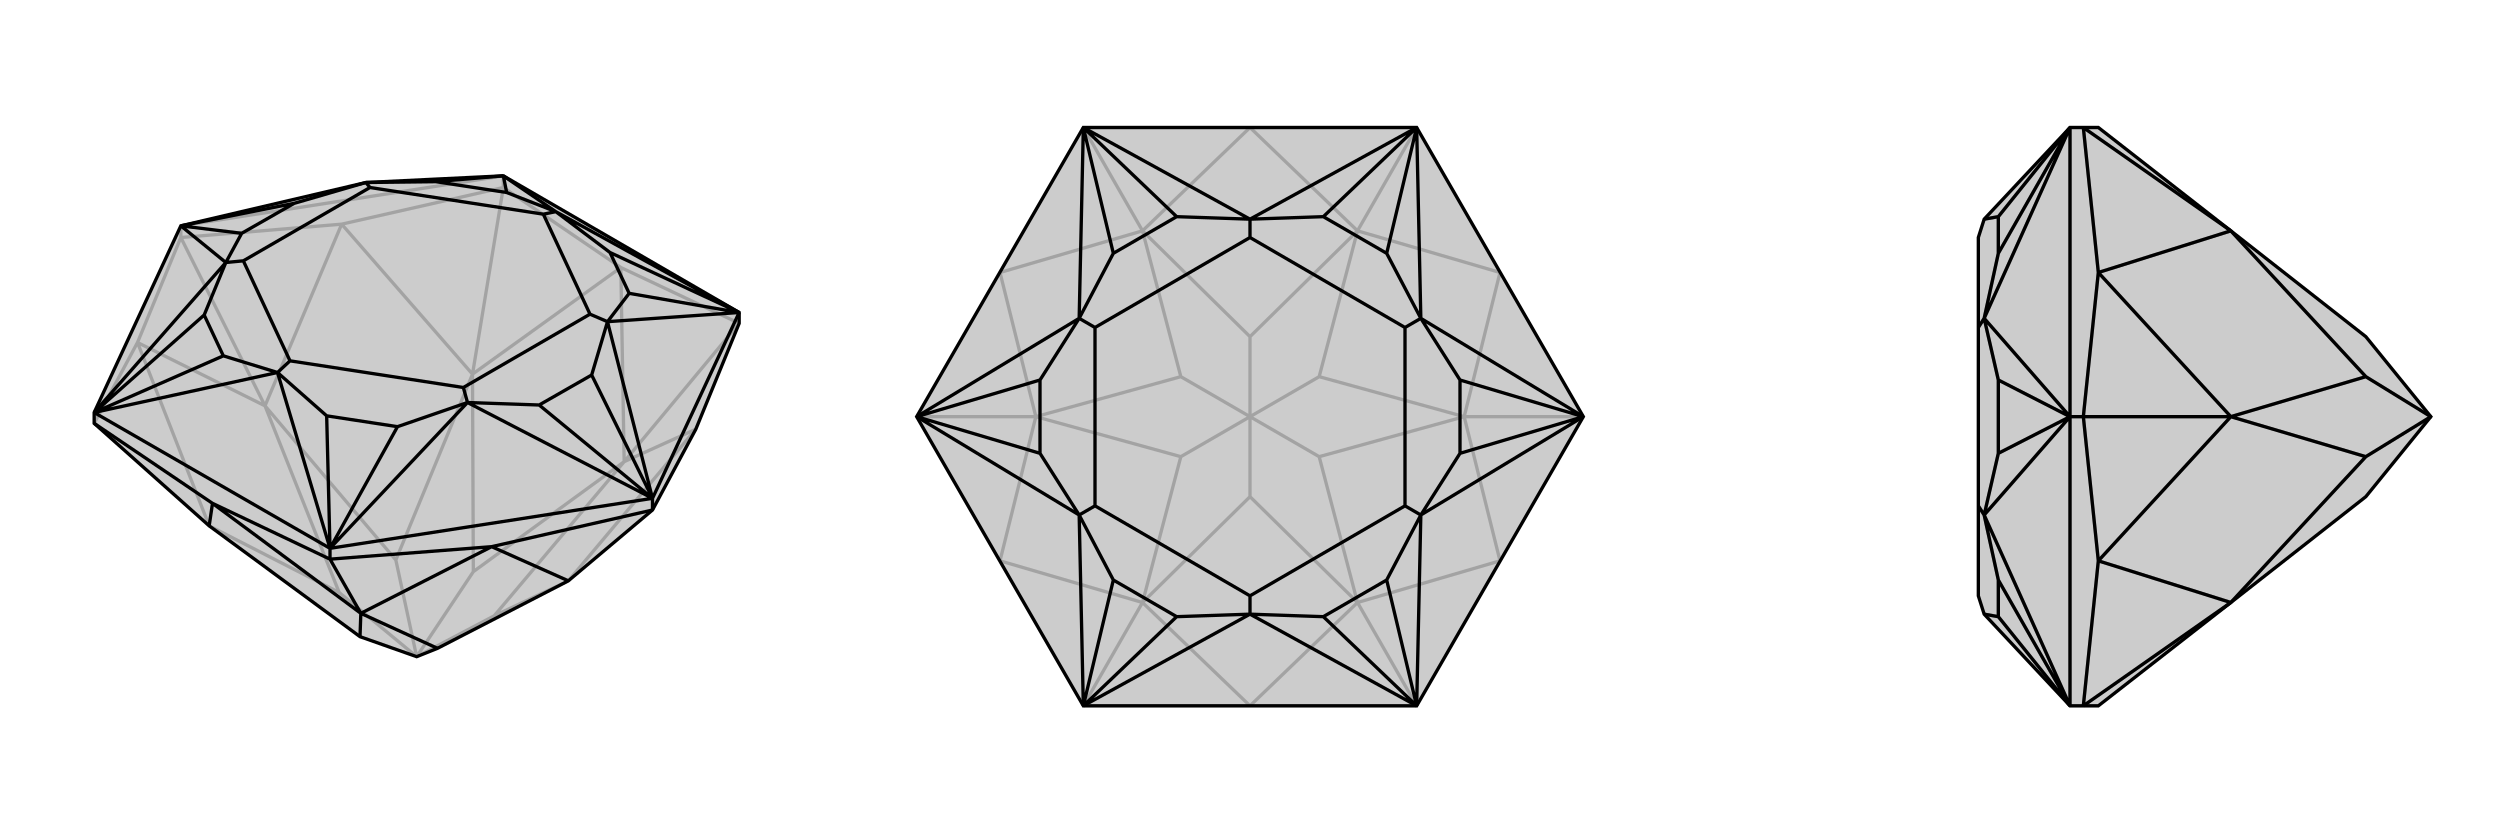
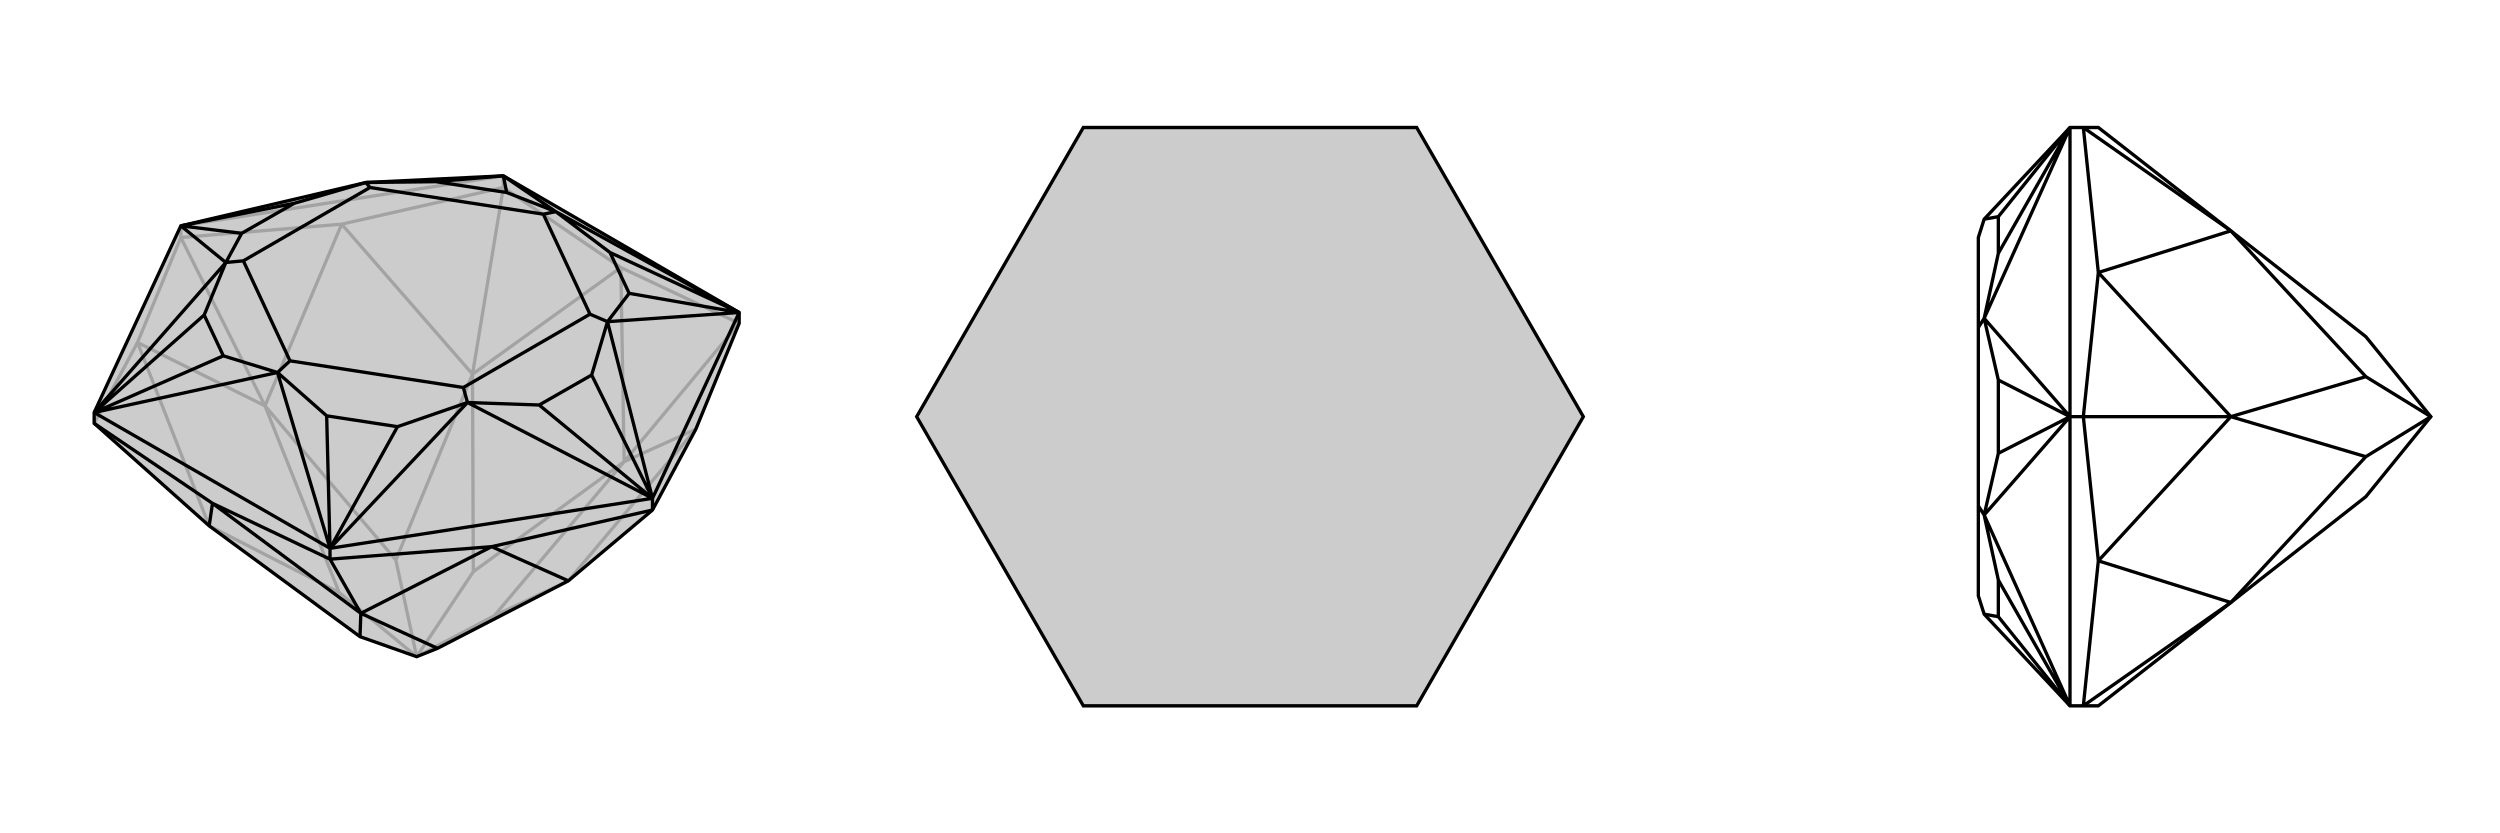
<svg xmlns="http://www.w3.org/2000/svg" viewBox="0 0 3000 1000">
  <g stroke="currentColor" stroke-width="4" fill="none" transform="translate(0 -52)">
    <path fill="currentColor" stroke="none" fill-opacity=".2" d="M217,323L439,271L604,263L887,427L887,440L835,567L783,664L682,749L525,830L500,840L432,816L251,683L113,560L113,547z" />
    <path stroke-opacity=".2" d="M604,263L604,277M217,323L217,337M217,323L604,263M745,373L887,440M604,277L745,373M604,277L410,321M604,277L567,501M410,321L217,337M217,337L165,463M217,337L318,539M113,560L165,463M887,440L749,606M745,373L749,606M745,373L567,501M410,321L567,501M410,321L318,539M165,463L318,539M165,463L251,683M835,567L682,749M835,567L749,606M567,501L568,738M567,501L475,724M318,539L475,724M318,539L407,763M475,724L500,840M251,683L407,763M407,763L500,840M682,749L593,791M749,606L568,738M749,606L593,791M568,738L500,840M500,840L593,791" />
    <path d="M217,323L439,271L604,263L887,427L887,440L835,567L783,664L682,749L525,830L500,840L432,816L251,683L113,560L113,547z" />
    <path d="M396,710L396,723M783,650L783,664M113,547L396,710M887,427L783,650M783,650L396,710M396,710L333,499M113,547L333,499M113,547L271,367M217,323L271,367M604,263L667,306M887,427L667,306M887,427L729,438M783,650L729,438M783,650L561,535M396,710L561,535M113,547L268,479M113,547L245,430M217,323L290,332M217,323L353,296M604,263L523,270M604,263L608,283M887,427L732,355M887,427L755,404M783,650L710,502M783,650L647,538M396,710L392,551M396,710L477,564M333,499L268,479M271,367L245,430M268,479L245,430M271,367L290,332M439,271L353,296M290,332L353,296M271,367L292,365M439,271L523,270M667,306L608,283M523,270L608,283M439,271L444,277M667,306L732,355M729,438L755,404M732,355L755,404M667,306L652,309M729,438L710,502M561,535L647,538M710,502L647,538M729,438L708,429M333,499L392,551M561,535L477,564M392,551L477,564M333,499L348,485M561,535L556,517M292,365L348,485M292,365L444,277M444,277L652,309M652,309L708,429M708,429L556,517M348,485L556,517M113,560L255,656M255,656L396,723M396,723L590,708M396,723L433,788M590,708L783,664M255,656L251,683M255,656L433,788M590,708L433,788M590,708L682,749M433,788L432,816M433,788L525,830" />
  </g>
  <g stroke="currentColor" stroke-width="4" fill="none" transform="translate(1000 0)">
    <path fill="currentColor" stroke="none" fill-opacity=".2" d="M100,500L300,153L700,153L900,500L700,847L300,847z" />
-     <path stroke-opacity=".2" d="M300,153L371,277M100,500L243,500M300,847L371,723M700,847L629,723M900,500L757,500M700,153L629,277M500,153L629,277M500,153L371,277M200,327L371,277M200,327L243,500M200,673L243,500M200,673L371,723M500,847L371,723M500,847L629,723M800,673L629,723M800,673L757,500M800,327L757,500M800,327L629,277M371,277L500,404M371,277L417,452M243,500L417,452M243,500L417,548M417,452L500,500M371,723L417,548M371,723L500,596M417,548L500,500M629,723L500,596M629,723L583,548M500,596L500,500M757,500L583,548M757,500L583,452M583,548L500,500M629,277L500,404M629,277L583,452M500,404L500,500M500,500L583,452" />
    <path d="M100,500L300,153L700,153L900,500L700,847L300,847z" />
-     <path d="M700,847L500,737M300,847L500,737M300,847L295,618M100,500L295,618M100,500L295,382M300,153L295,382M300,153L500,263M700,153L500,263M700,153L705,382M900,500L705,382M900,500L705,618M700,847L705,618M300,847L412,740M300,847L336,696M100,500L248,544M100,500L248,456M300,153L336,304M300,153L412,260M700,153L588,260M700,153L664,304M900,500L752,456M900,500L752,544M700,847L588,740M700,847L664,696M500,737L412,740M295,618L336,696M412,740L336,696M295,618L248,544M295,382L248,456M248,544L248,456M295,618L314,607M295,382L336,304M500,263L412,260M336,304L412,260M295,382L314,393M500,263L588,260M705,382L664,304M588,260L664,304M500,263L500,285M705,382L752,456M705,618L752,544M752,456L752,544M705,382L686,393M500,737L588,740M705,618L664,696M588,740L664,696M500,737L500,715M705,618L686,607M314,607L500,715M314,607L314,393M314,393L500,285M500,285L686,393M686,393L686,607M500,715L686,607" />
  </g>
  <g stroke="currentColor" stroke-width="4" fill="none" transform="translate(2000 0)">
-     <path fill="currentColor" stroke="none" fill-opacity=".2" d="M381,737L374,715L374,607L374,393L374,285L381,263L484,153L500,153L518,153L677,277L839,404L917,500L839,596L677,723L518,847L500,847L484,847z" />
-     <path stroke-opacity=".2" d="M484,500L500,500M484,847L484,500M484,500L484,153M484,847L381,618M484,500L381,618M484,500L381,382M484,153L381,382M484,847L398,740M484,847L398,696M484,500L398,544M484,500L398,456M484,153L398,304M484,153L398,260M381,737L398,740M381,618L398,696M398,740L398,696M381,618L398,544M381,382L398,456M398,544L398,456M381,618L374,607M381,382L398,304M381,263L398,260M398,304L398,260M381,382L374,393M500,153L518,327M500,153L677,277M518,327L500,500M500,500L518,673M500,500L677,500M500,847L518,673M500,847L677,723M518,327L677,277M518,327L677,500M518,673L677,500M518,673L677,723M677,277L839,452M677,500L839,452M677,500L839,548M839,452L917,500M677,723L839,548M839,548L917,500" />
    <path d="M381,737L374,715L374,607L374,393L374,285L381,263L484,153L500,153L518,153L677,277L839,404L917,500L839,596L677,723L518,847L500,847L484,847z" />
    <path d="M484,500L500,500M484,153L484,500M484,500L484,847M484,153L381,382M484,500L381,382M484,500L381,618M484,847L381,618M484,153L398,260M484,153L398,304M484,500L398,456M484,500L398,544M484,847L398,740M484,847L398,696M381,263L398,260M381,382L398,304M398,260L398,304M381,382L398,456M381,618L398,544M398,456L398,544M381,382L374,393M381,737L398,740M381,618L398,696M398,740L398,696M381,618L374,607M500,847L518,673M500,847L677,723M518,673L500,500M500,500L518,327M500,500L677,500M500,153L518,327M500,153L677,277M518,673L677,723M518,673L677,500M518,327L677,500M518,327L677,277M677,723L839,548M677,500L839,548M677,500L839,452M839,548L917,500M677,277L839,452M917,500L839,452" />
  </g>
</svg>